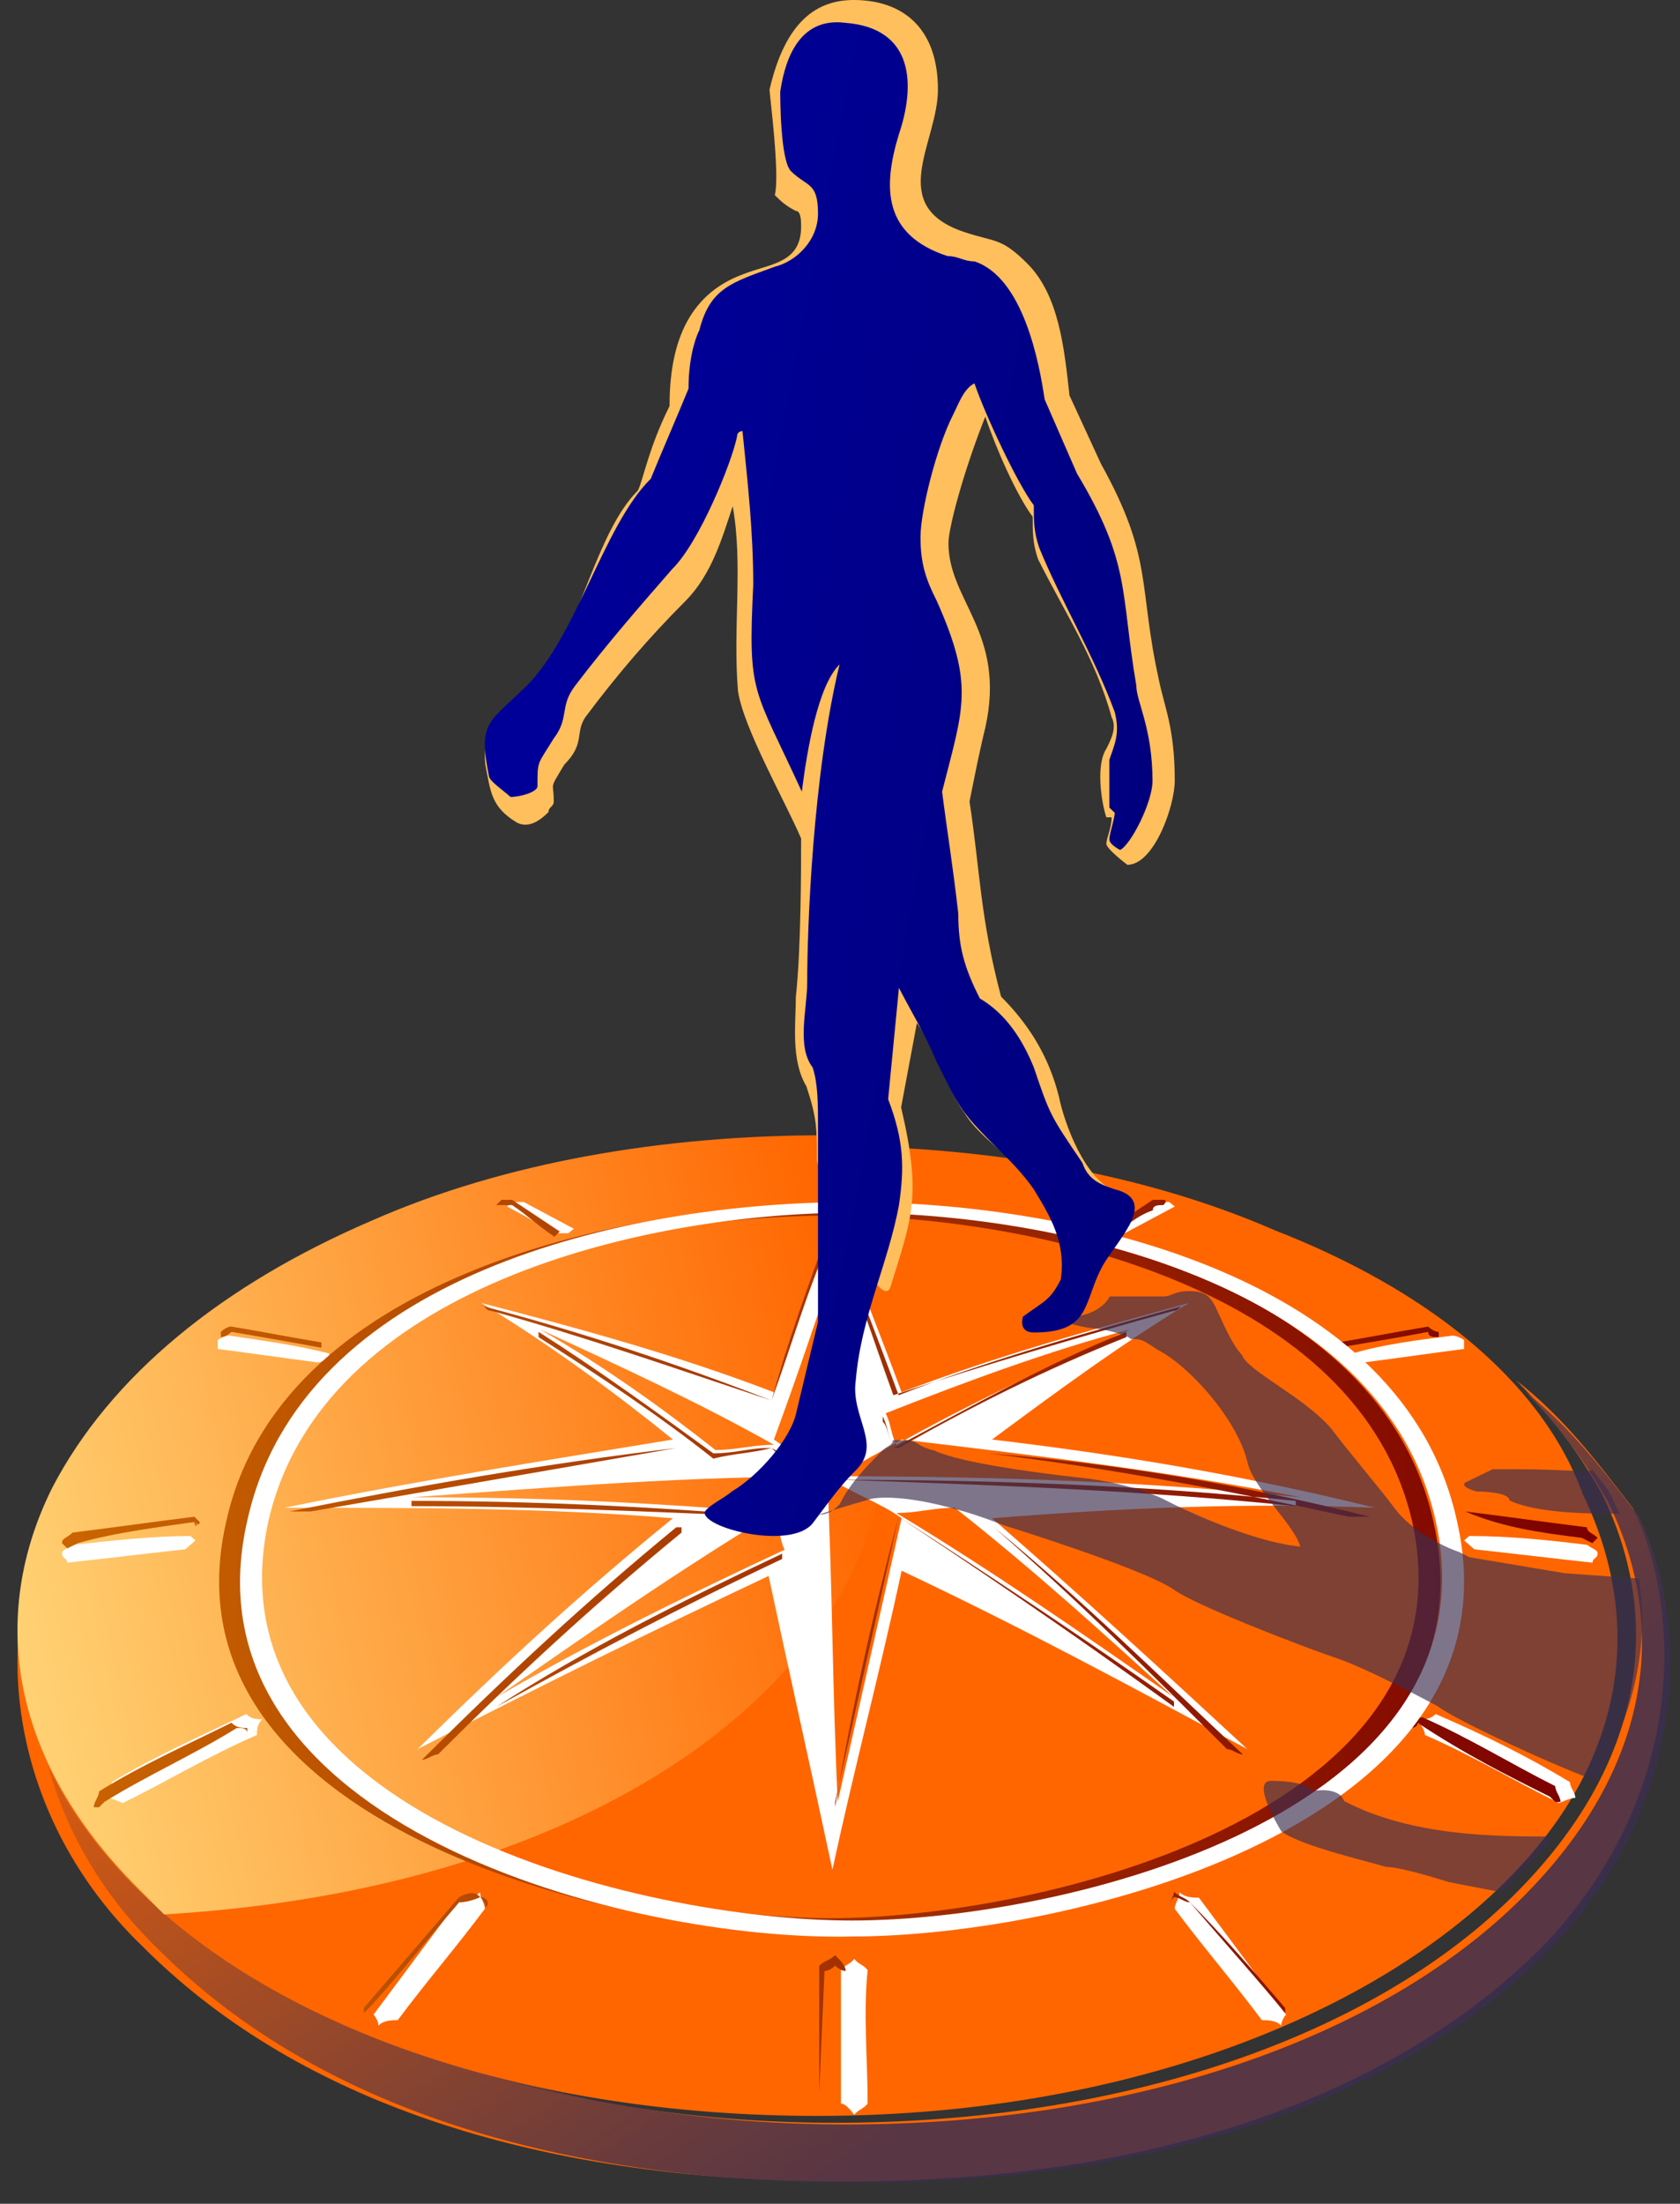
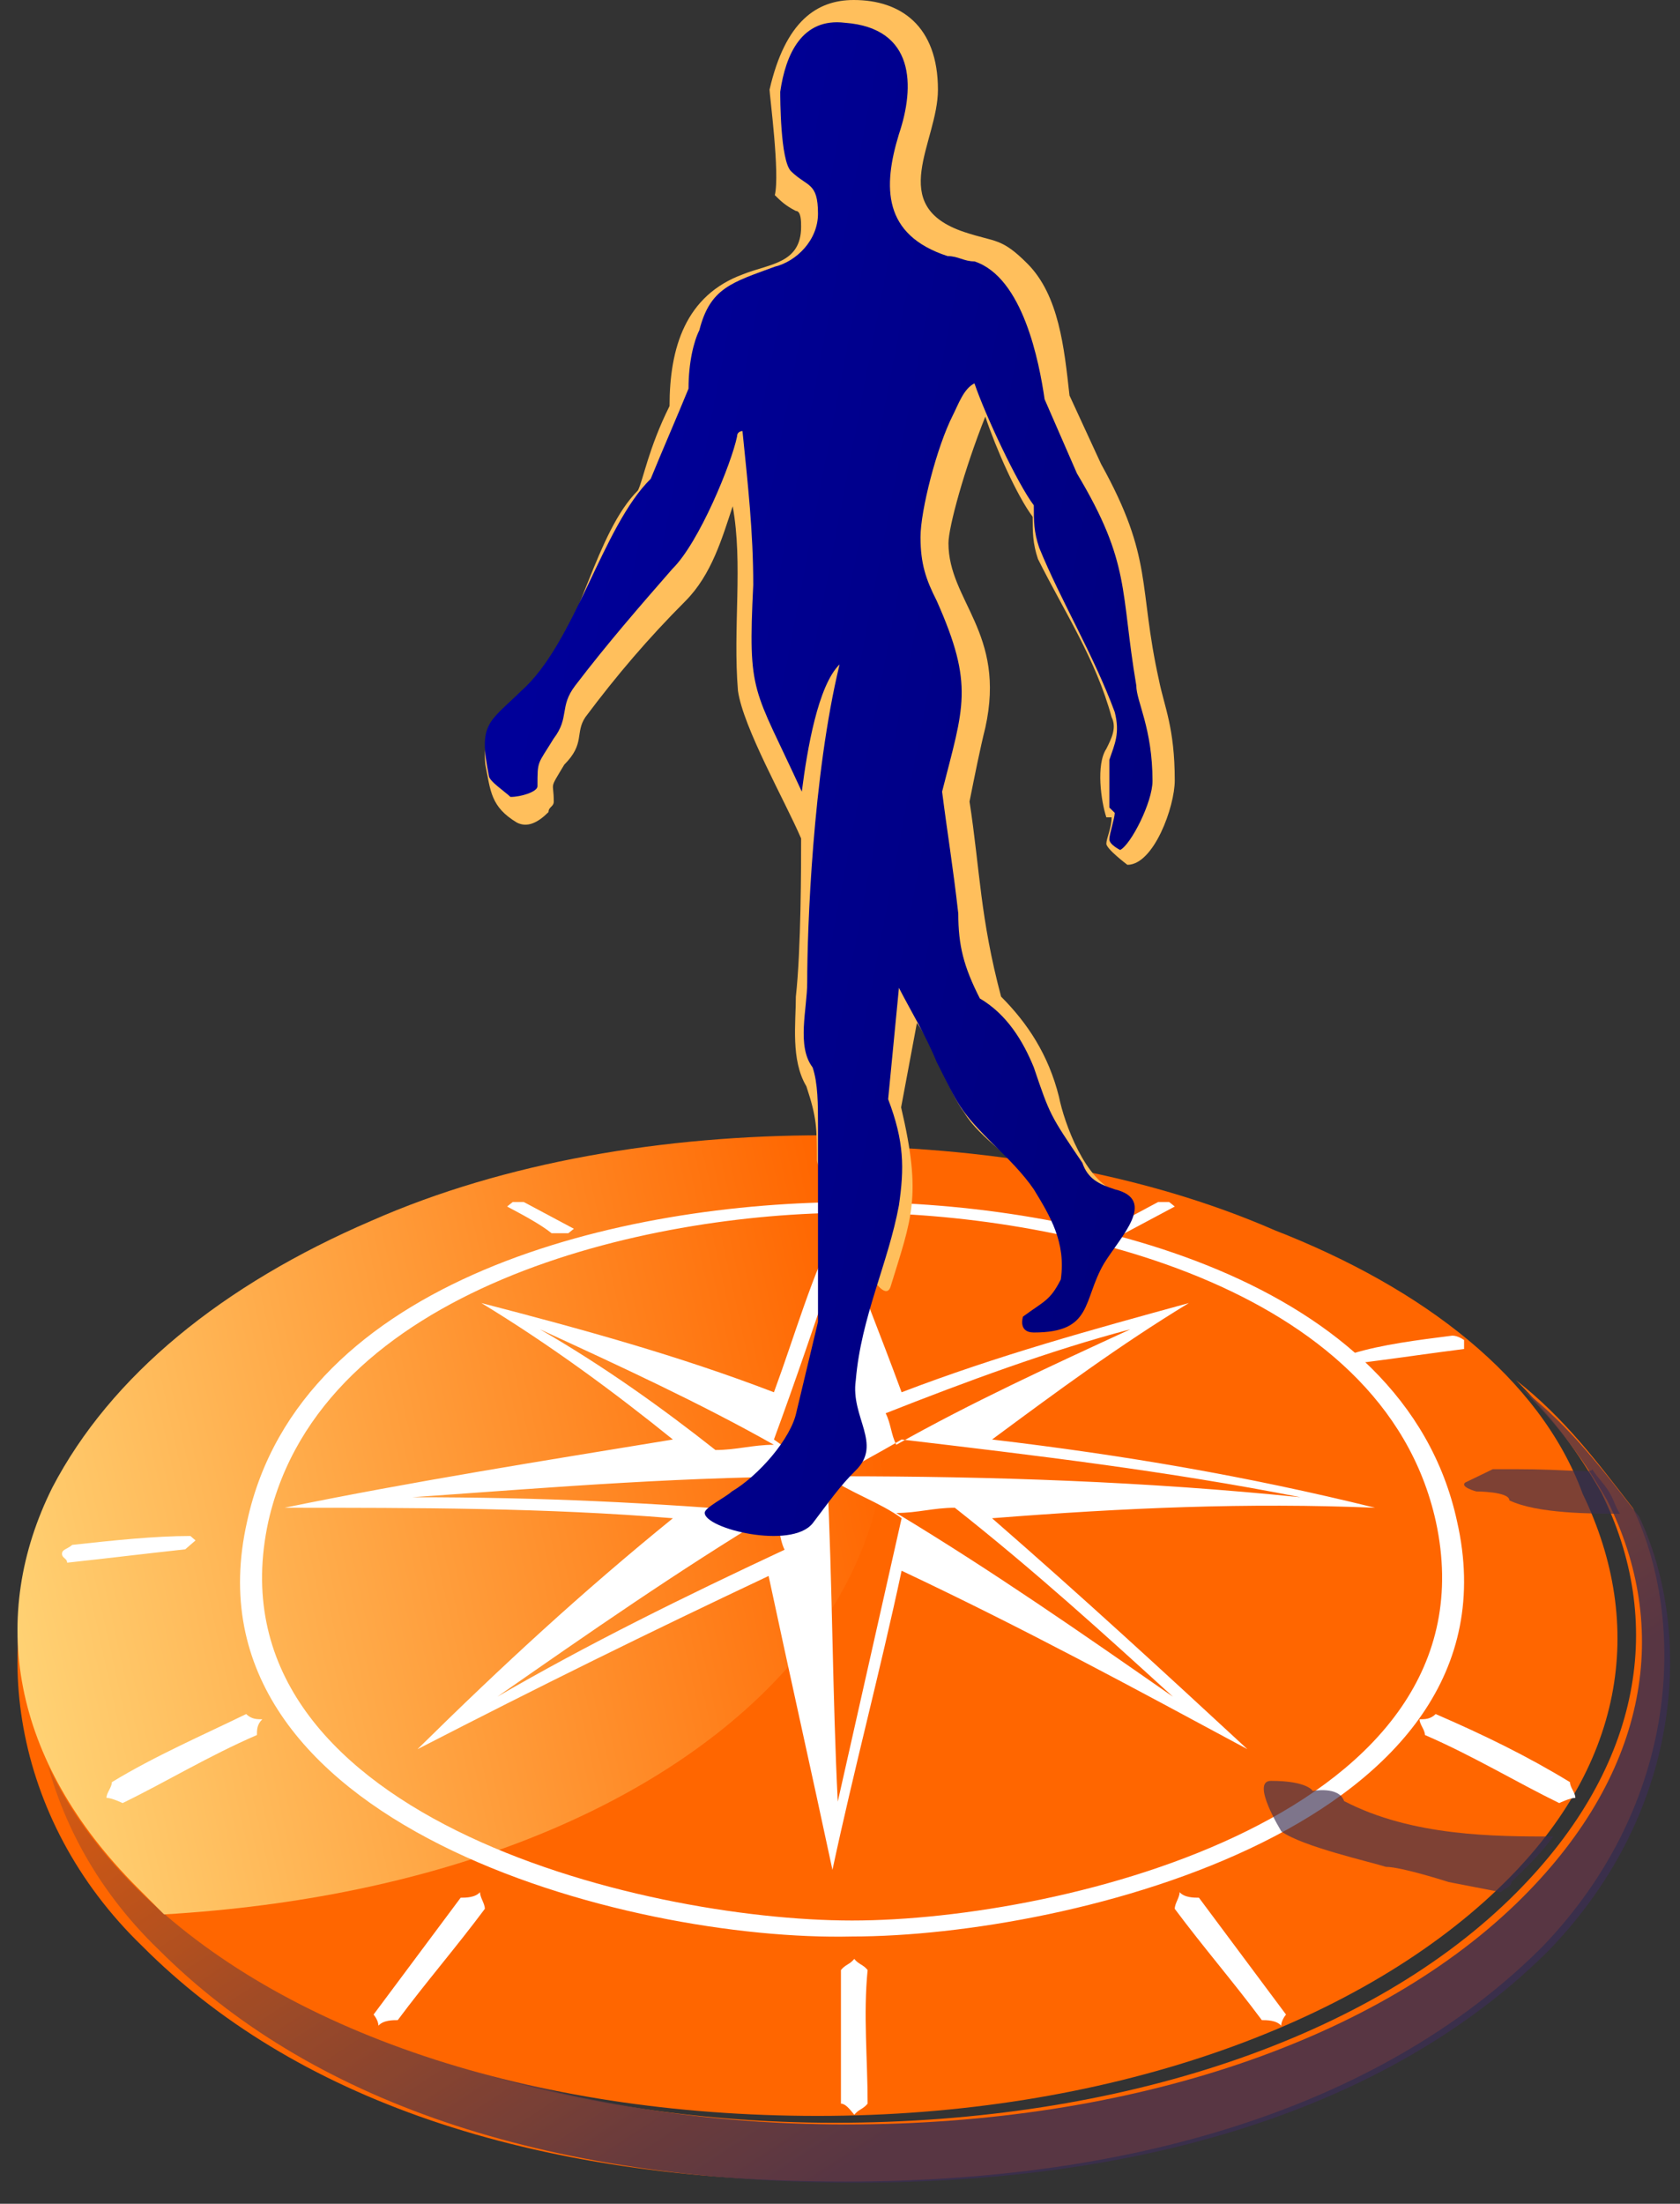
<svg xmlns="http://www.w3.org/2000/svg" width="61" height="80" viewBox="0 0 61 80" fill="none">
  <rect x="0" y="0" width="61" height="80" fill="#333333" stroke="none" />
  <path d="M55.045 50.101C56.398 51.459 57.365 52.816 58.138 54.174C60.457 58.828 59.684 64.065 55.045 68.719C49.827 73.956 40.742 77.059 30.305 77.059C19.868 77.059 10.783 73.762 5.565 68.719C0.926 64.259 0.153 59.022 2.472 54.174C3.245 52.622 4.212 51.265 5.565 50.101C4.018 51.459 2.859 52.816 1.892 54.95C-0.427 59.41 0.346 66.004 5.178 70.659C10.59 76.089 19.095 79.192 30.692 79.192C42.288 79.192 50.793 75.895 56.012 70.659C61.037 65.422 61.23 58.828 59.297 54.756C57.944 53.01 56.785 51.459 55.045 50.101Z" fill="#FF6600" />
  <g opacity="0.85">
    <path d="M55.291 50.444C56.635 51.788 57.594 53.131 58.362 54.475C60.665 59.081 59.897 64.263 55.291 68.869C50.109 74.05 41.089 77.121 30.726 77.121C20.362 77.121 11.342 73.859 6.16 68.869C1.554 64.454 0.786 59.273 3.089 54.475C3.857 52.939 4.816 51.596 6.16 50.444C4.624 51.788 3.473 53.131 2.513 55.242C0.21 59.657 0.978 66.182 5.776 70.788C11.15 76.162 19.594 79.232 31.109 79.232C42.624 79.232 51.069 75.97 56.251 70.788C61.241 65.606 61.433 59.081 59.513 55.05C58.17 53.323 57.018 51.788 55.291 50.444Z" fill="url(#paint0_linear_7272_578)" />
  </g>
  <path d="M46.278 44.657C41.456 42.552 35.669 41.595 29.882 41.595C24.095 41.595 18.308 42.552 13.486 44.657C8.085 46.954 4.034 50.207 1.912 54.226C-0.403 58.82 0.369 63.987 4.998 68.581C10.207 73.748 19.273 76.81 29.689 76.81C40.106 76.81 49.172 73.557 54.38 68.581C59.01 64.179 59.781 59.011 57.466 54.226C55.923 50.016 51.679 46.762 46.278 44.657Z" fill="#FF6600" />
  <path d="M30.883 46.636C29.917 44.699 30.11 42.762 30.303 41.212C30.11 41.212 30.11 41.212 29.917 41.212C24.12 41.212 18.324 42.181 13.493 44.312C8.084 46.636 4.026 49.929 1.901 53.998C-0.418 58.647 0.355 63.877 4.992 68.526C5.379 68.914 5.572 69.108 5.958 69.495C25.666 68.333 35.906 56.903 30.883 46.636Z" fill="url(#paint1_linear_7272_578)" />
  <path fill-rule="evenodd" clip-rule="evenodd" d="M17.478 47.302C21.148 48.255 24.625 49.208 28.101 50.541C28.874 48.446 29.453 46.35 30.419 44.444C31.192 46.54 31.965 48.446 32.737 50.541C36.214 49.208 39.691 48.255 43.167 47.302C40.656 48.827 38.338 50.541 36.021 52.256C40.849 52.828 45.292 53.59 49.928 54.733C45.292 54.542 40.849 54.733 36.021 55.114C39.304 57.972 42.202 60.639 45.292 63.497C41.043 61.211 37.179 59.115 32.737 57.019C31.965 60.639 30.999 64.259 30.226 67.879C29.453 64.259 28.681 60.83 27.908 57.209C23.466 59.305 19.603 61.211 15.16 63.497C18.251 60.448 21.148 57.781 24.432 55.114C19.796 54.733 15.16 54.733 10.332 54.733C14.967 53.78 19.796 53.018 24.432 52.256C22.307 50.541 19.989 48.827 17.478 47.302ZM30.419 53.59C30.419 50.922 30.419 48.255 30.419 45.588C29.647 47.874 28.874 50.16 28.101 52.256C28.874 52.828 29.647 53.209 30.419 53.59ZM19.603 48.255C22.5 49.589 25.397 50.922 28.101 52.447C27.329 52.447 26.749 52.637 25.977 52.637C24.045 51.113 21.921 49.589 19.603 48.255ZM30.419 53.59C36.021 53.59 41.622 53.78 47.223 54.352C42.395 53.399 37.566 52.828 32.737 52.256C31.771 52.828 30.999 53.209 30.419 53.59ZM41.043 48.255C38.145 49.589 35.248 50.922 32.544 52.447C32.351 52.065 32.351 51.684 32.158 51.303C35.055 50.16 38.145 49.017 41.043 48.255ZM30.033 53.59C30.226 57.4 30.226 61.592 30.419 65.402C31.192 61.973 31.965 58.543 32.737 55.114C31.965 54.542 30.806 54.161 30.033 53.59ZM42.588 61.592C39.304 59.305 36.021 57.019 32.544 54.923C33.316 54.923 33.896 54.733 34.669 54.733C37.566 57.019 40.077 59.305 42.588 61.592ZM30.419 53.59C24.818 53.59 20.375 53.971 14.967 54.352C19.796 54.352 23.466 54.542 28.295 54.923C28.874 54.542 29.647 54.161 30.419 53.59ZM18.058 61.592C21.341 59.305 24.625 57.019 28.101 54.923C28.295 55.304 28.295 55.876 28.488 56.257C24.818 57.972 21.341 59.686 18.058 61.592Z" fill="white" />
  <path fill-rule="evenodd" clip-rule="evenodd" d="M31.503 76.364C31.342 76.566 31.18 76.566 31.018 76.768C30.857 76.566 30.695 76.364 30.534 76.364C30.534 74.748 30.534 73.131 30.534 71.515C30.695 71.313 30.857 71.313 31.018 71.111C31.18 71.313 31.342 71.313 31.503 71.515C31.342 73.131 31.503 74.748 31.503 76.364Z" fill="white" />
  <path fill-rule="evenodd" clip-rule="evenodd" d="M4.062 64.694C4.062 64.884 3.867 65.074 3.867 65.264C4.062 65.264 4.452 65.454 4.452 65.454C6.013 64.694 7.573 63.743 9.329 62.983C9.329 62.793 9.329 62.602 9.524 62.412C9.329 62.412 9.134 62.412 8.938 62.222C7.378 62.983 5.623 63.743 4.062 64.694Z" fill="white" />
  <path fill-rule="evenodd" clip-rule="evenodd" d="M2.624 56.081C2.437 56.242 2.251 56.242 2.251 56.404C2.251 56.566 2.437 56.566 2.437 56.727C3.929 56.566 5.235 56.404 6.726 56.242C6.913 56.081 7.099 55.919 7.099 55.919L6.913 55.758C5.607 55.758 4.116 55.919 2.624 56.081Z" fill="white" />
-   <path fill-rule="evenodd" clip-rule="evenodd" d="M8.333 48.485C8.12 48.485 7.907 48.646 7.907 48.646C7.907 48.646 7.907 48.808 7.907 48.97C9.183 49.131 10.246 49.293 11.522 49.455C11.735 49.455 11.948 49.293 11.948 49.293V49.131C10.672 48.808 9.396 48.646 8.333 48.485Z" fill="white" />
  <path fill-rule="evenodd" clip-rule="evenodd" d="M42.049 43.636C42.251 43.636 42.251 43.636 42.453 43.636L42.655 43.798C42.049 44.121 41.443 44.444 40.837 44.768C40.635 44.768 40.433 44.768 40.433 44.768L40.231 44.606C40.837 44.283 41.443 43.96 42.049 43.636Z" fill="white" />
  <path fill-rule="evenodd" clip-rule="evenodd" d="M30.534 42.02C30.695 42.02 30.695 42.02 30.857 42.02C31.018 42.02 31.018 42.02 31.18 42.02C31.18 42.343 31.18 42.828 31.18 43.151C31.018 43.151 31.018 43.151 30.857 43.313C30.695 43.151 30.534 43.151 30.534 43.151C30.534 42.667 30.534 42.343 30.534 42.02Z" fill="white" />
  <path fill-rule="evenodd" clip-rule="evenodd" d="M18.413 43.798L18.615 43.636C18.817 43.636 18.817 43.636 19.019 43.636C19.625 43.96 20.231 44.283 20.837 44.606L20.635 44.768C20.433 44.768 20.231 44.768 20.029 44.768C19.625 44.444 19.019 44.121 18.413 43.798Z" fill="white" />
  <path fill-rule="evenodd" clip-rule="evenodd" d="M14.442 73.333C14.267 73.333 13.915 73.333 13.74 73.535C13.74 73.333 13.564 73.131 13.564 73.131C14.618 71.717 15.672 70.303 16.726 68.889C16.902 68.889 17.253 68.889 17.429 68.687C17.429 68.889 17.604 69.091 17.604 69.293C16.55 70.707 15.496 71.919 14.442 73.333Z" fill="white" />
  <path fill-rule="evenodd" clip-rule="evenodd" d="M57.005 64.694C57.005 64.884 57.2 65.074 57.2 65.264C57.005 65.264 56.615 65.454 56.615 65.454C55.055 64.694 53.494 63.743 51.739 62.983C51.739 62.793 51.544 62.602 51.544 62.412C51.739 62.412 51.934 62.412 52.129 62.222C53.884 62.983 55.445 63.743 57.005 64.694Z" fill="white" />
-   <path fill-rule="evenodd" clip-rule="evenodd" d="M57.635 56.081C57.822 56.242 58.008 56.242 58.008 56.404C58.008 56.566 57.822 56.566 57.822 56.727C56.33 56.566 55.025 56.404 53.533 56.242C53.346 56.081 53.16 55.919 53.16 55.919L53.346 55.758C54.838 55.758 56.33 55.919 57.635 56.081Z" fill="white" />
  <path fill-rule="evenodd" clip-rule="evenodd" d="M52.734 48.485C52.947 48.485 53.16 48.646 53.16 48.646C53.16 48.646 53.16 48.808 53.16 48.97C51.884 49.131 50.821 49.293 49.545 49.455C49.332 49.455 49.119 49.293 49.119 49.293V49.131C50.183 48.808 51.459 48.646 52.734 48.485Z" fill="white" />
  <path fill-rule="evenodd" clip-rule="evenodd" d="M45.817 73.333C45.993 73.333 46.344 73.333 46.52 73.535C46.52 73.333 46.695 73.131 46.695 73.131C45.641 71.717 44.587 70.303 43.533 68.889C43.358 68.889 43.006 68.889 42.831 68.687C42.831 68.889 42.655 69.091 42.655 69.293C43.709 70.707 44.763 71.919 45.817 73.333Z" fill="white" />
-   <path fill-rule="evenodd" clip-rule="evenodd" d="M28.015 50.841C24.554 49.69 21.285 48.54 17.825 47.581C17.632 47.581 17.632 47.389 17.44 47.389C21.093 48.348 24.554 49.498 28.015 50.841C28.784 48.731 29.361 46.622 30.322 44.513C31.091 46.622 31.86 48.54 32.629 50.649C36.09 49.307 39.551 48.348 43.012 47.389C42.819 47.389 42.819 47.581 42.627 47.581C39.166 48.54 35.898 49.498 32.437 50.649C31.668 48.54 31.091 46.622 30.13 44.513C29.361 46.622 28.591 48.731 28.015 50.841ZM24.554 55.443C21.285 58.127 18.401 60.812 15.325 63.879C15.517 63.879 15.71 63.688 15.902 63.688C18.786 60.812 21.478 58.319 24.746 55.634V55.443H24.554ZM30.322 53.717V53.717C30.322 53.908 30.322 53.908 30.322 53.717V53.717C30.322 53.908 30.322 53.908 30.322 53.717ZM30.13 53.908V53.908C29.361 54.292 28.591 54.867 28.015 55.251V55.443C28.784 54.867 29.553 54.484 30.13 53.908V53.908C30.13 53.717 30.13 53.908 30.13 53.908ZM28.015 52.566H27.822C27.246 52.566 26.669 52.758 25.9 52.758C23.785 51.224 21.67 49.69 19.555 48.348V48.54C21.67 49.882 23.977 51.416 25.9 52.95C26.669 52.758 27.246 52.758 28.015 52.566C28.591 53.142 29.361 53.525 29.937 53.909H30.13C29.553 53.333 28.784 52.95 28.015 52.566ZM18.017 61.962C21.478 60.044 24.746 58.319 28.399 56.593V56.401C24.746 58.127 21.285 59.853 18.017 61.962V61.962ZM32.629 55.059C31.86 58.511 31.091 61.962 30.322 65.413V65.605C30.899 62.154 31.668 58.702 32.629 55.059C34.936 56.593 38.397 58.894 42.627 61.962V61.77C39.358 59.469 35.898 57.168 32.629 55.059ZM36.09 55.443V55.443V55.443C39.166 58.127 41.666 60.62 44.55 63.496C44.742 63.496 44.934 63.688 45.127 63.688C42.05 60.812 39.358 58.127 36.09 55.443ZM24.554 52.566C19.747 53.142 15.325 53.908 10.518 54.867C10.711 54.867 11.095 54.867 11.287 54.867C15.71 54.1 20.132 53.333 24.554 52.566V52.566V52.566ZM28.015 55.059C23.593 54.675 19.17 54.484 14.941 54.484V54.675C19.17 54.675 23.4 54.867 28.015 55.059C27.822 55.251 28.015 55.251 28.015 55.059V55.059ZM35.898 52.758C40.512 53.333 44.55 54.1 48.972 55.059C49.164 55.059 49.549 55.059 49.741 55.059C45.127 53.908 40.704 53.142 35.898 52.758V52.758ZM30.514 53.717H30.322C30.322 53.717 30.322 53.908 30.514 53.717C30.322 53.908 30.514 53.908 30.514 53.717C36.09 53.908 41.473 54.1 47.049 54.675V54.484C41.473 53.908 35.898 53.717 30.322 53.717H30.514ZM32.437 52.566H32.629C35.321 51.032 38.013 49.69 40.897 48.54V48.348C38.013 49.498 35.321 51.032 32.437 52.566V52.566ZM32.437 52.566C32.245 52.183 32.245 51.799 32.052 51.416V51.608C32.245 51.799 32.245 52.183 32.437 52.566V52.566V52.566ZM8.596 62.729C8.788 62.729 8.98 62.729 8.98 62.921V62.729C8.788 62.729 8.596 62.729 8.403 62.537C6.865 63.304 5.135 64.071 3.597 65.03C3.597 65.222 3.404 65.413 3.404 65.605C3.404 65.605 3.404 65.605 3.597 65.605L3.789 65.413C5.327 64.455 7.058 63.688 8.596 62.729ZM7.058 55.251C7.058 55.443 7.25 55.443 7.058 55.251C7.25 55.443 7.25 55.251 7.25 55.251L7.058 55.059C5.519 55.251 4.174 55.443 2.635 55.634C2.443 55.826 2.251 55.826 2.251 56.018C2.251 56.018 2.251 56.018 2.443 56.209L2.828 56.018C4.174 55.634 5.712 55.443 7.058 55.251ZM8.403 48.348C9.557 48.54 11.672 48.923 11.672 48.923V48.731C10.518 48.54 9.557 48.348 8.403 48.156C8.211 48.156 8.019 48.348 8.019 48.348C8.019 48.54 8.019 48.54 8.019 48.54C8.019 48.54 8.211 48.54 8.403 48.348ZM42.242 43.746V43.746V43.746C42.435 43.554 42.242 43.554 42.242 43.554C42.05 43.554 42.05 43.554 41.858 43.554C41.281 43.938 40.704 44.321 40.128 44.705C40.128 44.705 40.128 44.705 40.32 44.896C40.897 44.513 41.281 44.129 41.858 43.938C41.858 43.746 42.05 43.746 42.242 43.746ZM29.937 42.212C30.13 42.212 30.13 42.212 30.322 42.212C30.514 42.212 30.514 42.212 30.706 42.212V42.02C30.514 42.02 30.514 42.02 30.322 42.02C30.13 42.02 30.13 42.02 29.937 42.02V42.212ZM18.594 43.746C19.17 44.129 19.555 44.513 20.132 44.896C20.132 44.896 20.132 44.896 20.324 44.705C19.747 44.321 19.17 43.938 18.594 43.554C18.401 43.554 18.401 43.554 18.209 43.554L18.017 43.746C18.017 43.746 18.017 43.746 18.209 43.746C18.209 43.746 18.209 43.746 18.401 43.746C18.209 43.746 18.401 43.746 18.594 43.746ZM17.44 68.865C17.44 68.865 17.632 69.057 17.632 69.248V69.248C17.825 69.057 17.632 68.865 17.44 68.865C17.248 68.673 17.055 68.673 16.671 68.865C15.517 70.207 14.364 71.549 13.21 72.892V73.083C13.979 72.316 15.517 70.399 16.671 69.057C17.055 69.057 17.44 68.865 17.44 68.865ZM56.278 65.222L56.47 65.413C56.47 65.413 56.47 65.413 56.663 65.413C56.663 65.222 56.47 65.03 56.47 64.838C54.932 64.071 53.394 63.112 51.664 62.346C51.471 62.346 51.279 62.346 51.087 62.537V62.729C51.279 62.729 51.471 62.729 51.471 62.537C53.202 63.688 54.74 64.455 56.278 65.222ZM57.432 55.826L57.816 56.018C57.816 56.018 57.816 56.018 58.008 55.826C57.816 55.634 57.624 55.634 57.624 55.443C56.086 55.251 54.74 55.059 53.202 54.867L53.01 55.059V55.059L53.202 54.867C54.548 55.443 55.894 55.634 57.432 55.826ZM52.24 48.54V48.348C52.048 48.348 51.856 48.156 51.856 48.156C50.702 48.348 49.741 48.54 48.587 48.731V48.923C48.587 48.923 50.895 48.54 51.856 48.348C51.856 48.54 52.048 48.54 52.24 48.54ZM43.204 69.057C44.357 70.399 45.896 72.125 46.665 73.083V72.892C45.511 71.549 44.357 70.207 43.204 69.057C43.012 68.865 42.819 68.865 42.627 68.673C42.627 68.865 42.435 69.057 42.435 69.248V69.248C42.435 69.057 42.627 68.865 42.627 68.865C42.819 68.865 43.012 69.057 43.204 69.057ZM30.706 71.549L30.899 75.96L30.706 71.549C30.706 71.358 30.514 71.166 30.322 70.974C30.13 71.166 29.937 71.166 29.745 71.358V75.96L29.937 71.549C30.13 71.549 30.322 71.358 30.322 71.358C30.322 71.358 30.514 71.549 30.706 71.549ZM30.13 70.207C38.013 70.207 54.548 66.18 52.048 55.251C50.126 46.43 37.82 43.746 30.13 43.746C22.439 43.746 10.134 46.43 8.211 55.251C5.712 66.18 22.247 70.207 30.13 70.207ZM30.13 69.632C37.82 69.632 53.586 65.797 51.279 55.251C49.356 46.814 37.628 44.129 30.13 44.129C22.823 44.129 10.903 46.622 8.98 55.251C6.673 65.605 22.439 69.632 30.13 69.632Z" fill="url(#paint2_linear_7272_578)" />
  <path fill-rule="evenodd" clip-rule="evenodd" d="M8.973 55.228C10.9 46.341 22.654 43.636 30.939 43.636C39.032 43.636 50.978 46.341 52.905 55.228C55.41 66.24 38.839 70.297 30.939 70.297C22.846 70.49 6.468 66.24 8.973 55.228ZM9.744 55.228C11.671 46.727 23.424 44.023 30.939 44.023C38.261 44.023 50.207 46.534 52.134 55.228C54.446 65.853 38.646 69.717 30.939 69.717C23.232 69.717 7.432 65.853 9.744 55.228Z" fill="white" />
-   <path opacity="0.66" d="M56.818 57.11L53.359 56.531L52.975 56.337C52.398 56.144 51.246 55.564 50.669 54.791C50.093 54.018 48.94 52.666 48.363 51.893C47.403 50.733 45.289 49.767 45.097 49.188C44.713 48.801 44.328 47.835 44.136 47.448C43.944 47.062 43.752 46.869 43.176 46.869C42.599 46.869 42.599 47.062 42.215 47.062C41.831 47.062 41.062 47.062 41.062 47.062C40.87 47.062 40.678 47.062 40.293 47.062C40.101 47.448 39.525 47.835 38.564 47.835H38.372C38.564 48.028 39.525 48.221 39.717 48.221C39.909 48.221 40.87 48.415 41.062 48.608C41.446 48.608 41.446 48.608 42.023 48.994C43.176 49.574 44.905 51.506 45.289 53.052C45.481 54.018 47.018 55.371 47.211 56.144C45.289 55.951 42.599 54.598 42.599 54.598L42.215 54.405C42.215 54.405 41.062 53.825 39.141 53.632C35.682 53.245 34.337 52.859 33.953 52.666C33.184 52.472 33.376 52.279 32.8 52.279C32.608 52.279 32.608 52.279 32.416 52.279C32.416 52.472 32.223 52.472 32.031 52.666C31.455 53.245 30.878 53.825 30.494 54.598C30.302 54.791 30.11 54.985 29.726 54.985C30.302 54.791 31.647 54.405 31.647 54.405C32.8 54.212 34.721 54.791 34.721 54.791C35.49 54.985 36.451 55.371 36.451 55.371C36.451 55.371 41.446 56.917 42.599 57.69C43.368 58.27 47.403 59.816 48.556 60.202C49.708 60.589 52.206 61.941 52.206 61.941C52.975 62.521 56.818 64.26 57.971 64.647C59.316 62.134 59.892 59.816 59.508 57.303V57.303L56.818 57.11Z" fill="#3B2E4F" />
  <path opacity="0.66" d="M55.006 53.333C54.605 53.333 54.204 53.333 54.204 53.333L53.201 53.818C53 53.98 53.602 54.141 53.602 54.141C53.602 54.141 54.805 54.141 54.805 54.465C55.808 54.95 57.814 54.95 58.816 54.95V54.95C58.616 54.626 58.616 54.465 58.415 54.141C58.215 53.818 58.014 53.657 57.814 53.333V53.333C57.814 53.495 57.011 53.333 55.006 53.333Z" fill="#3B2E4F" />
  <path opacity="0.66" d="M47.666 65.014C47.666 65.014 47.476 64.647 46.148 64.647C45.389 64.647 46.528 66.483 46.528 66.483C47.286 67.034 49.753 67.585 50.322 67.769C50.891 67.769 52.598 68.32 52.598 68.32C52.598 68.32 53.547 68.503 54.495 68.687C54.685 68.503 54.875 68.503 54.875 68.32C55.444 67.769 56.013 67.218 56.392 66.667C54.306 66.667 51.27 66.667 48.804 65.381C48.614 64.83 47.666 65.014 47.666 65.014Z" fill="#3B2E4F" />
  <path d="M40.935 31.394C40.935 31.394 40.171 30.819 40.171 30.628C40.171 30.437 40.362 30.054 40.362 29.671H40.171C39.98 29.097 39.789 27.757 40.171 27.182C40.362 26.799 40.553 26.417 40.362 26.034C39.789 23.928 38.642 22.205 37.687 20.291C37.496 19.717 37.496 19.334 37.496 18.76C36.922 17.994 36.158 16.271 35.776 15.123C35.012 17.037 34.438 19.142 34.438 19.717C34.438 21.822 36.54 22.971 35.776 26.417C35.585 27.182 35.394 28.14 35.203 29.097C35.585 31.585 35.585 33.308 36.349 36.179C37.305 37.136 38.069 38.285 38.451 39.816C38.642 40.773 39.407 42.879 40.553 43.262C41.126 43.453 38.451 44.028 37.687 43.071C36.922 42.114 35.585 41.348 35.012 40.391C34.438 39.625 33.865 37.902 33.292 37.136L32.719 40.199C33.483 43.453 33.101 44.219 32.336 46.708C31.954 47.856 29.661 42.496 29.661 42.114C29.661 40.965 29.661 40.582 29.279 39.434C28.706 38.476 28.897 37.136 28.897 36.179C29.088 34.456 29.088 31.394 29.088 30.437C28.515 29.097 26.986 26.417 26.795 25.077C26.604 22.78 26.986 20.483 26.604 18.377C26.222 19.525 25.84 20.865 24.884 21.822C23.547 23.162 22.4 24.502 21.254 26.034C20.871 26.608 21.254 26.991 20.489 27.757C19.916 28.714 20.107 28.331 20.107 29.097C20.107 29.288 19.916 29.288 19.916 29.479C19.534 29.862 19.152 30.054 18.77 29.862C17.814 29.288 17.814 28.714 17.623 27.757C17.432 26.034 18.77 25.842 19.534 24.885C21.062 22.78 21.636 19.334 23.164 17.802C23.355 17.42 23.547 16.271 24.311 14.74C24.311 12.634 24.884 10.72 26.986 9.954C27.942 9.571 29.088 9.571 29.088 8.231C29.088 8.04 29.088 7.657 28.897 7.657C28.515 7.466 28.324 7.274 28.133 7.083C28.324 6.317 27.942 3.446 27.942 3.254C28.515 0.766 29.661 0 30.999 0C32.719 0 34.056 0.957 34.056 3.254C34.056 5.168 32.145 7.466 35.012 8.423C36.158 8.806 36.349 8.614 37.305 9.571C38.451 10.72 38.642 12.634 38.833 14.357L39.98 16.845C41.891 20.291 41.317 21.248 42.082 24.694C42.273 25.651 42.655 26.417 42.655 28.331C42.655 29.288 41.891 31.394 40.935 31.394Z" fill="#FFBF5C" />
  <path d="M19.515 28.545C19.515 27.583 19.515 27.775 20.102 26.813C20.69 26.043 20.298 25.658 20.886 24.888C22.061 23.348 23.237 22 24.412 20.653C25.392 19.691 26.567 16.803 26.763 15.841C26.763 15.648 26.959 15.648 26.959 15.648C27.154 17.573 27.35 19.305 27.35 21.23C27.154 25.273 27.35 24.888 29.113 28.738C29.309 27.198 29.701 24.888 30.485 24.118C29.505 28.16 29.309 33.742 29.309 35.667C29.309 36.63 28.918 37.977 29.505 38.747C29.701 39.324 29.701 40.094 29.701 40.864C29.701 41.249 29.701 47.986 29.701 47.986L28.918 51.259C28.722 52.221 27.546 53.569 26.567 54.146C26.371 54.339 25.587 54.724 25.587 54.916C25.587 55.493 28.722 56.264 29.505 55.301C30.093 54.531 30.485 53.954 31.073 53.376C32.052 52.414 30.877 51.451 31.073 50.104C31.268 47.794 32.248 45.869 32.64 43.752C32.836 42.404 32.836 41.442 32.248 39.902L32.64 35.86C33.032 36.63 33.619 37.592 34.011 38.554C34.795 40.094 34.795 40.287 36.166 41.634C36.558 42.019 37.145 42.597 37.537 43.174C38.125 44.137 38.712 45.099 38.517 46.447C38.125 47.217 37.929 47.217 37.145 47.794C37.145 47.794 36.95 48.371 37.537 48.371C39.692 48.371 39.3 47.217 40.084 45.869C40.672 44.907 42.043 43.559 40.476 43.174C39.888 42.982 39.496 42.789 39.3 42.212C38.125 40.479 38.125 40.479 37.537 38.747C37.145 37.785 36.558 36.822 35.578 36.245C34.99 35.09 34.795 34.32 34.795 33.165C34.599 31.432 34.403 30.277 34.207 28.738C34.99 25.658 35.382 24.888 34.011 21.808C33.619 21.038 33.423 20.46 33.423 19.498C33.423 18.536 34.011 16.226 34.599 15.071C34.795 14.686 34.99 14.108 35.382 13.916C35.774 15.071 36.95 17.573 37.537 18.343C37.537 18.921 37.537 19.305 37.733 19.883C38.517 21.808 39.692 23.733 40.476 25.85C40.672 26.62 40.476 27.005 40.28 27.583C40.28 27.775 40.28 28.738 40.28 29.315L40.476 29.507C40.476 29.7 40.28 30.277 40.28 30.47C40.28 30.662 40.672 30.855 40.672 30.855C41.063 30.662 41.847 29.122 41.847 28.352C41.847 26.428 41.259 25.465 41.259 24.888C40.672 21.423 41.063 20.46 39.104 17.188L37.929 14.493C37.733 13.146 37.145 10.066 35.382 9.489C34.99 9.489 34.795 9.296 34.403 9.296C32.052 8.526 32.052 6.794 32.64 4.869C33.227 3.136 33.227 1.019 30.681 0.827C29.113 0.634 28.526 1.981 28.33 3.329C28.33 3.521 28.33 5.831 28.722 6.216C29.309 6.794 29.701 6.601 29.701 7.756C29.701 8.719 28.918 9.489 28.134 9.681C26.567 10.258 25.783 10.451 25.392 11.991C25.196 12.376 25 13.146 25 14.108V14.108C24.608 15.071 24.02 16.418 23.628 17.381C21.865 19.113 20.886 23.348 18.927 25.08C17.751 26.235 17.36 26.235 17.751 28.16C17.751 28.352 18.339 28.738 18.535 28.93C18.927 28.93 19.515 28.738 19.515 28.545Z" fill="url(#paint3_linear_7272_578)" />
  <defs>
    <linearGradient id="paint0_linear_7272_578" x1="-9.456" y1="63.085" x2="9.758" y2="92.401" gradientUnits="userSpaceOnUse">
      <stop stop-color="#FF6600" />
      <stop offset="0.152" stop-color="#DD5C0E" />
      <stop offset="0.567" stop-color="#874430" />
      <stop offset="0.859" stop-color="#503446" />
      <stop offset="1" stop-color="#3B2E4F" />
    </linearGradient>
    <linearGradient id="paint1_linear_7272_578" x1="-1.232" y1="75.816" x2="35.36" y2="67.784" gradientUnits="userSpaceOnUse">
      <stop stop-color="#FFE386" />
      <stop offset="1" stop-color="#FF6600" />
    </linearGradient>
    <linearGradient id="paint2_linear_7272_578" x1="2.231" y1="75.844" x2="57.907" y2="75.844" gradientUnits="userSpaceOnUse">
      <stop stop-color="#CA6500" />
      <stop offset="1" stop-color="#7C0000" />
    </linearGradient>
    <linearGradient id="paint3_linear_7272_578" x1="15.475" y1="43.782" x2="40.316" y2="48.533" gradientUnits="userSpaceOnUse">
      <stop stop-color="#000099" />
      <stop offset="1" stop-color="#00007C" />
    </linearGradient>
  </defs>
</svg>